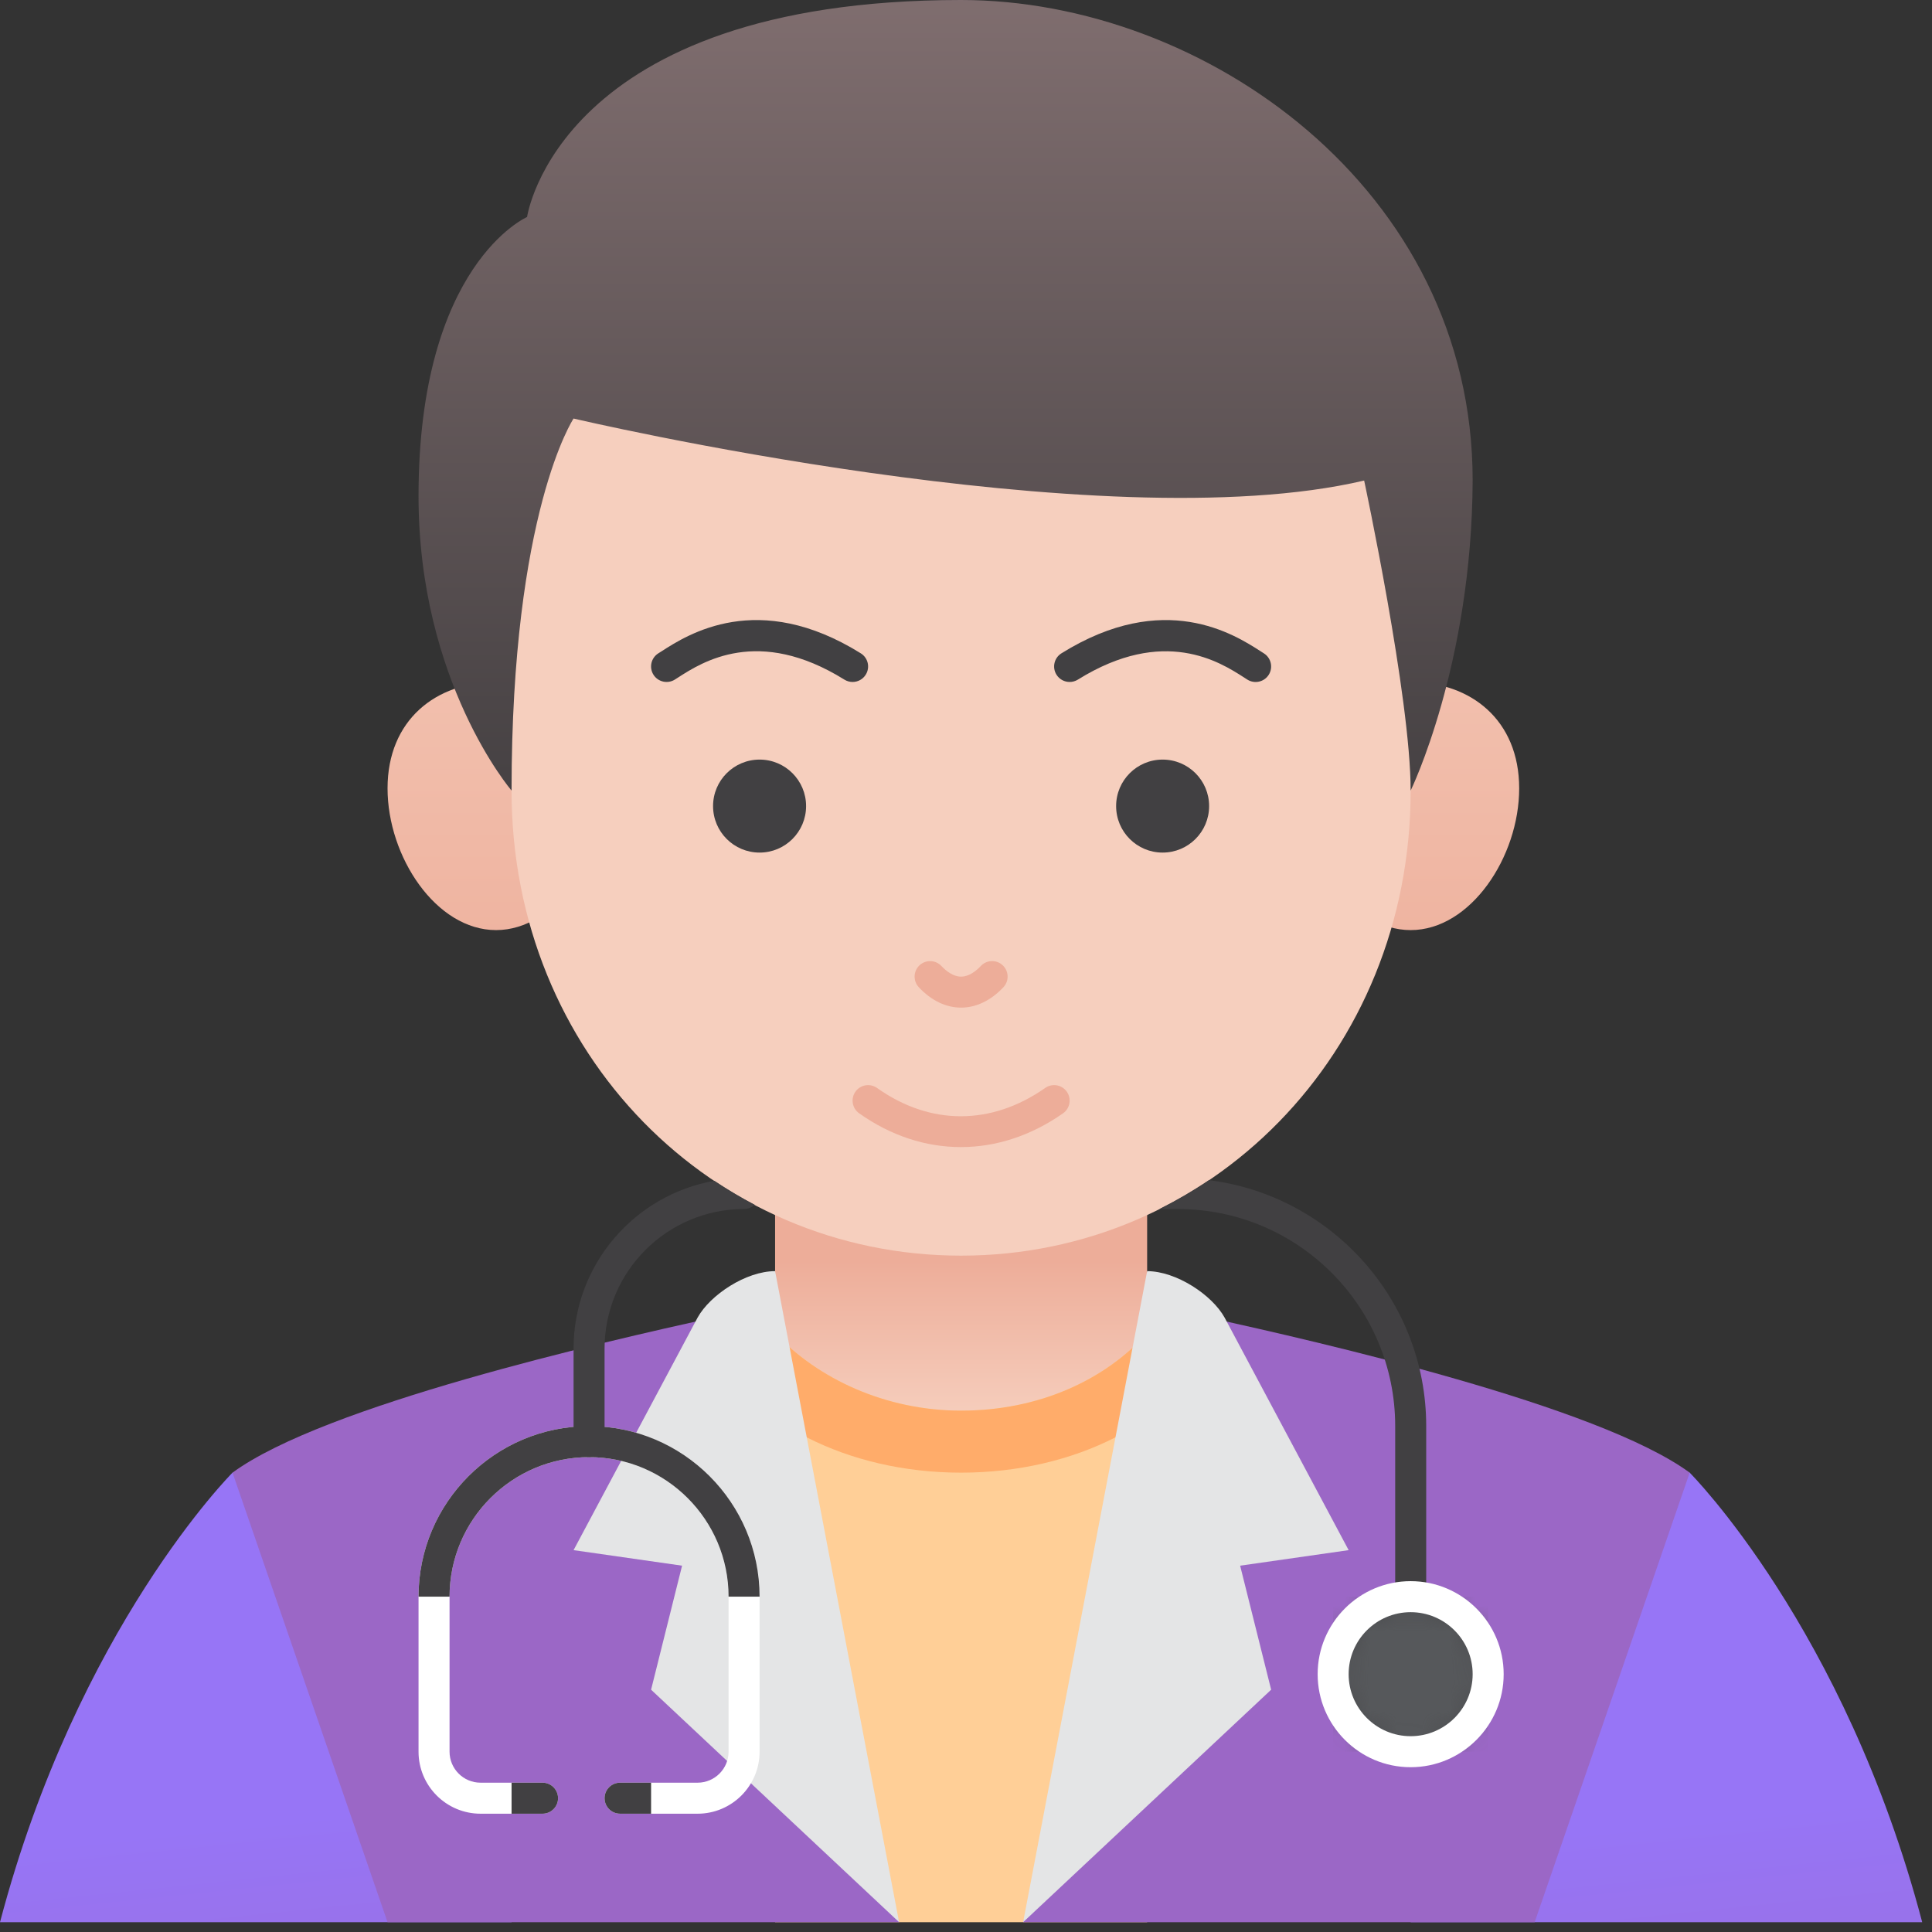
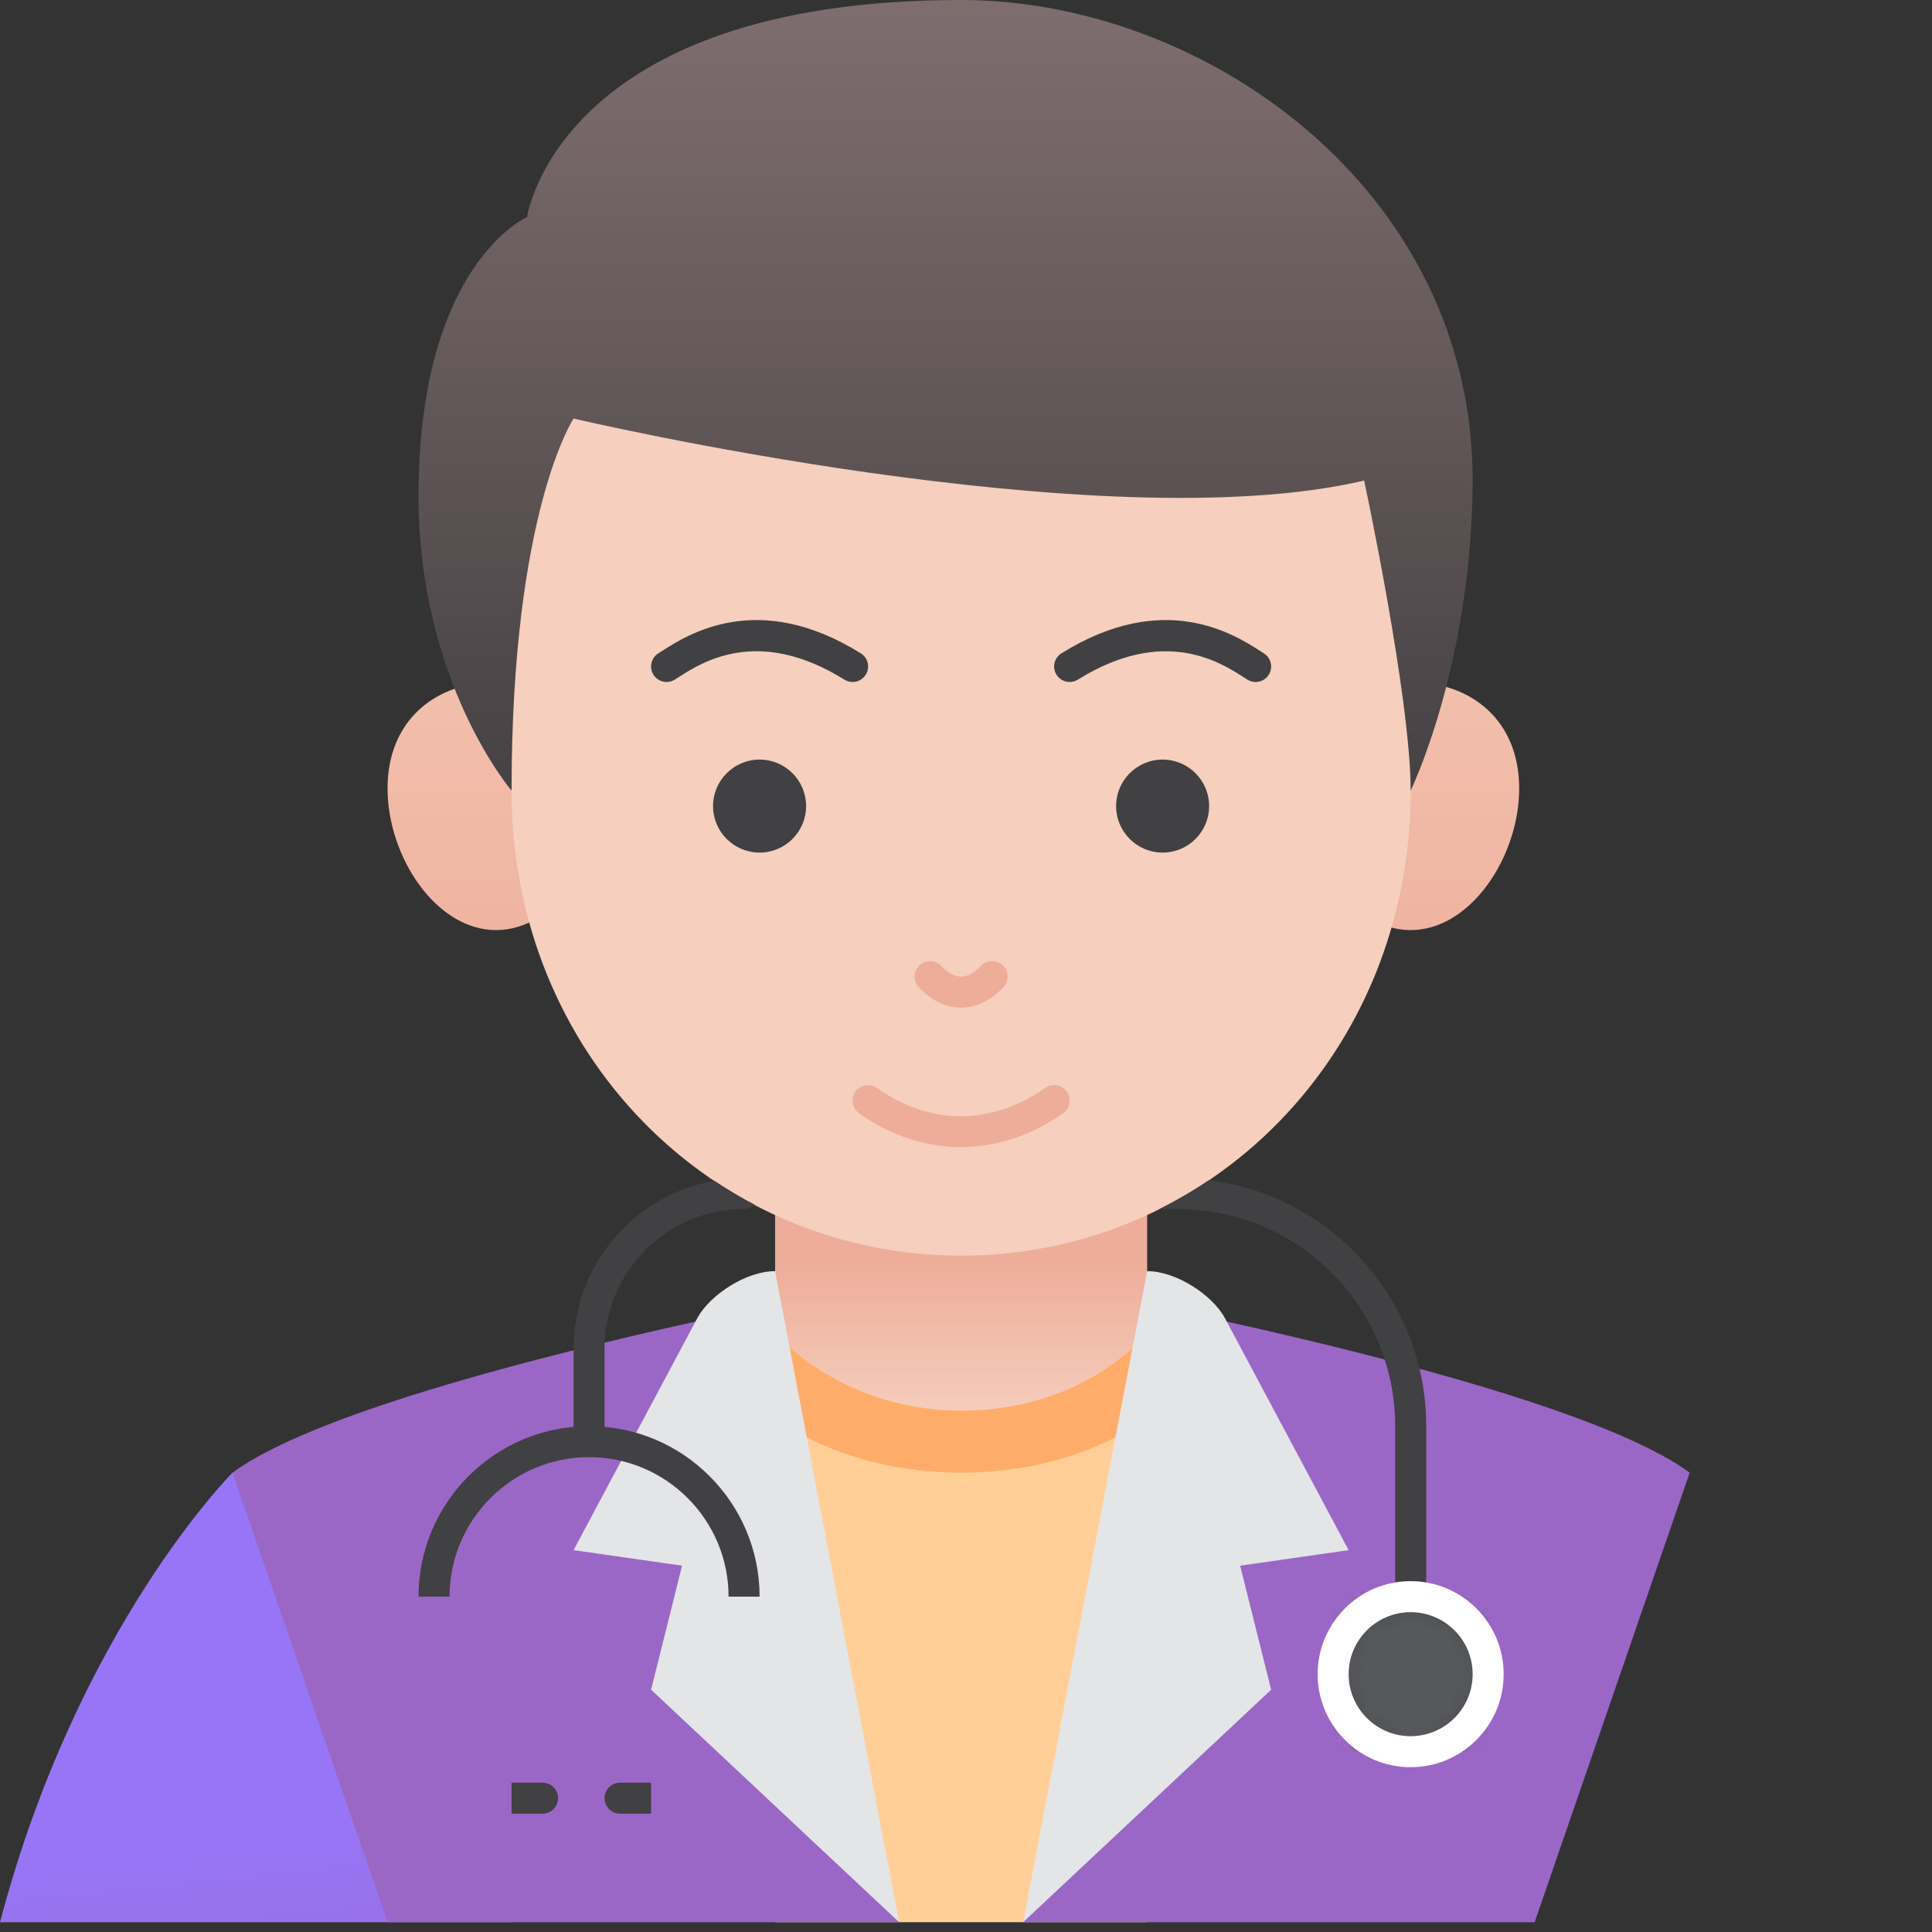
<svg xmlns="http://www.w3.org/2000/svg" width="74" height="74" viewBox="0 0 74 74" fill="none">
  <rect x="0" y="0" width="74" height="74" fill="#333333" stroke="none" />
  <path d="M29.688 43.938H43.938V56.406H29.688V43.938Z" fill="url(#paint0_linear_3126_320)" />
  <path d="M29.688 51.062C31.313 52.793 33.899 54.031 36.812 54.031C39.792 54.031 42.321 52.86 43.938 51.062V73.626H36.812H29.688V51.062Z" fill="url(#paint1_linear_3126_320)" />
  <path d="M29.687 51.062C31.312 52.793 33.898 54.031 36.812 54.031C39.792 54.031 42.32 52.86 43.937 51.062C44.595 51.208 45.409 51.404 46.327 51.641C44.946 54.415 41.213 56.406 36.812 56.406C32.411 56.406 28.678 54.415 27.297 51.641C28.215 51.404 29.029 51.209 29.687 51.062Z" fill="url(#paint2_linear_3126_320)" />
  <path d="M19.594 57.593L8.906 56.406C8.906 56.406 2.969 62.344 0 73.625H19.594V57.593Z" fill="url(#paint3_linear_3126_320)" />
  <path d="M27.312 50.469C23.08 51.406 12.416 53.832 8.906 56.406L14.844 73.625H34.438L27.312 50.469Z" fill="url(#paint4_linear_3126_320)" />
-   <path d="M54.031 57.593L64.719 56.406C64.719 56.406 70.656 62.344 73.625 73.625H54.031V57.593Z" fill="url(#paint5_linear_3126_320)" />
  <path d="M46.312 50.469C50.545 51.406 61.209 53.832 64.719 56.406L58.781 73.625H39.188L46.312 50.469Z" fill="url(#paint6_linear_3126_320)" />
  <path d="M58.188 30.196C58.188 32.819 56.327 35.625 54.031 35.625C51.736 35.625 49.875 32.819 49.875 30.196C49.875 27.573 51.736 26.125 54.031 26.125C56.327 26.125 58.188 27.573 58.188 30.196Z" fill="url(#paint7_linear_3126_320)" />
  <path d="M23.156 30.196C23.156 32.819 21.295 35.625 19 35.625C16.705 35.625 14.844 32.819 14.844 30.196C14.844 27.573 16.705 26.125 19 26.125C21.295 26.125 23.156 27.573 23.156 30.196Z" fill="url(#paint8_linear_3126_320)" />
  <path d="M51.656 15.438H21.969C20.64 15.76 19.594 17.039 19.594 18.406V30.285C19.594 40.375 27.312 48.094 36.812 48.094C46.312 48.094 54.031 40.375 54.031 30.285V18.406C54.031 17.035 52.99 15.756 51.656 15.438Z" fill="url(#paint9_linear_3126_320)" />
  <path d="M36.812 0C46.126 0 56.406 7.237 56.406 18.406C56.375 25.479 54.031 30.281 54.031 30.281C54.031 26.719 52.25 18.406 52.25 18.406C42.156 20.781 21.969 16.031 21.969 16.031C21.969 16.031 19.594 19.594 19.594 30.281C19.594 30.281 16.031 26.125 16.031 19C16.031 10.115 20.188 8.312 20.188 8.312C20.188 8.312 21.375 0 36.812 0Z" fill="url(#paint10_linear_3126_320)" />
  <path d="M36.803 43.936C35.461 43.936 34.122 43.504 32.906 42.641C32.639 42.451 32.576 42.08 32.766 41.812C32.956 41.545 33.327 41.483 33.594 41.672C35.627 43.117 37.974 43.116 40.035 41.67C40.303 41.482 40.674 41.547 40.862 41.815C41.05 42.084 40.985 42.454 40.717 42.642C39.487 43.505 38.143 43.936 36.803 43.936Z" fill="url(#paint11_linear_3126_320)" />
  <path d="M29.094 32.656C30.078 32.656 30.875 31.859 30.875 30.875C30.875 29.891 30.078 29.094 29.094 29.094C28.11 29.094 27.312 29.891 27.312 30.875C27.312 31.859 28.11 32.656 29.094 32.656Z" fill="url(#paint12_linear_3126_320)" />
  <path d="M44.531 32.656C45.515 32.656 46.312 31.859 46.312 30.875C46.312 29.891 45.515 29.094 44.531 29.094C43.547 29.094 42.75 29.891 42.75 30.875C42.75 31.859 43.547 32.656 44.531 32.656Z" fill="url(#paint13_linear_3126_320)" />
  <path d="M32.656 26.121C32.548 26.121 32.44 26.092 32.342 26.031C29.041 23.976 26.892 25.358 25.974 25.949L25.849 26.029C25.571 26.204 25.205 26.121 25.03 25.845C24.854 25.567 24.937 25.201 25.214 25.025L25.332 24.951C26.343 24.299 29.033 22.571 32.97 25.024C33.249 25.197 33.334 25.563 33.16 25.841C33.048 26.022 32.854 26.121 32.656 26.121Z" fill="url(#paint14_linear_3126_320)" />
  <path d="M40.97 26.121C40.771 26.121 40.578 26.022 40.465 25.841C40.292 25.563 40.377 25.197 40.655 25.024C44.593 22.57 47.282 24.3 48.294 24.951L48.411 25.026C48.688 25.201 48.77 25.568 48.596 25.845C48.421 26.122 48.054 26.205 47.776 26.03L47.652 25.95C46.734 25.36 44.583 23.977 41.283 26.032C41.185 26.092 41.077 26.121 40.97 26.121Z" fill="url(#paint15_linear_3126_320)" />
  <path d="M36.81 38.594C36.809 38.594 36.808 38.594 36.807 38.594C36.228 38.593 35.669 38.323 35.192 37.813C34.968 37.574 34.98 37.198 35.219 36.973C35.458 36.75 35.834 36.761 36.059 37.001C36.232 37.185 36.503 37.406 36.809 37.407H36.81C37.119 37.407 37.393 37.185 37.568 36.999C37.793 36.76 38.169 36.749 38.408 36.974C38.646 37.2 38.657 37.575 38.432 37.814C37.95 38.325 37.39 38.594 36.81 38.594Z" fill="url(#paint16_linear_3126_320)" />
  <path d="M29.688 48.688L34.438 73.625L24.938 64.719L26.125 59.969L21.969 59.374L26.719 50.468C27.201 49.596 28.574 48.688 29.688 48.688Z" fill="url(#paint17_linear_3126_320)" />
  <path d="M43.938 48.688L39.188 73.625L48.688 64.719L47.5 59.969L51.656 59.374L46.906 50.468C46.424 49.596 45.051 48.688 43.938 48.688Z" fill="url(#paint18_linear_3126_320)" />
-   <path d="M26.719 69.469H23.75C23.422 69.469 23.156 69.203 23.156 68.875C23.156 68.547 23.422 68.281 23.75 68.281H26.719C27.374 68.281 27.906 67.749 27.906 67.094V61.156C27.906 58.209 25.509 55.812 22.562 55.812C19.616 55.812 17.219 58.209 17.219 61.156V67.094C17.219 67.749 17.751 68.281 18.406 68.281H20.781C21.109 68.281 21.375 68.547 21.375 68.875C21.375 69.203 21.109 69.469 20.781 69.469H18.406C17.096 69.469 16.031 68.404 16.031 67.094V61.156C16.031 57.555 18.961 54.625 22.562 54.625C26.164 54.625 29.094 57.555 29.094 61.156V67.094C29.094 68.404 28.029 69.469 26.719 69.469Z" fill="white" />
  <path d="M22.562 54.625C18.961 54.625 16.031 57.555 16.031 61.156H17.219C17.219 58.209 19.616 55.812 22.562 55.812C25.509 55.812 27.906 58.209 27.906 61.156H29.094C29.094 57.555 26.164 54.625 22.562 54.625Z" fill="url(#paint19_linear_3126_320)" />
  <path d="M20.781 68.281H19.594V69.469H20.781C21.109 69.469 21.375 69.203 21.375 68.875C21.375 68.547 21.109 68.281 20.781 68.281Z" fill="url(#paint20_linear_3126_320)" />
  <path d="M23.75 68.281H24.938V69.469H23.75C23.422 69.469 23.156 69.203 23.156 68.875C23.156 68.547 23.422 68.281 23.75 68.281Z" fill="url(#paint21_linear_3126_320)" />
  <path d="M46.304 45.203C45.697 45.612 45.063 45.981 44.406 46.31H45.127C49.71 46.31 53.439 50.039 53.439 54.622V61.747C53.439 62.076 53.705 62.341 54.033 62.341C54.361 62.341 54.627 62.076 54.627 61.747V54.622C54.627 49.784 50.987 45.786 46.304 45.203Z" fill="url(#paint22_linear_3126_320)" />
  <path d="M27.361 45.227C24.302 45.767 21.969 48.439 21.969 51.651V55.214C21.969 55.542 22.235 55.808 22.562 55.808C22.89 55.808 23.156 55.542 23.156 55.214V51.651C23.156 48.705 25.554 46.308 28.5 46.308C28.657 46.308 28.799 46.244 28.905 46.144C28.373 45.865 27.858 45.559 27.361 45.227Z" fill="url(#paint23_linear_3126_320)" />
  <path d="M54.031 67.094C55.671 67.094 57 65.765 57 64.125C57 62.485 55.671 61.156 54.031 61.156C52.392 61.156 51.062 62.485 51.062 64.125C51.062 65.765 52.392 67.094 54.031 67.094Z" fill="url(#paint24_linear_3126_320)" />
  <path d="M54.031 67.094C55.671 67.094 57 65.765 57 64.125C57 62.485 55.671 61.156 54.031 61.156C52.392 61.156 51.062 62.485 51.062 64.125C51.062 65.765 52.392 67.094 54.031 67.094Z" fill="url(#paint25_linear_3126_320)" />
  <mask id="mask0_3126_320" style="mask-type:luminance" maskUnits="userSpaceOnUse" x="51" y="61" width="6" height="7">
    <path d="M54.031 67.094C55.671 67.094 57 65.765 57 64.125C57 62.485 55.671 61.156 54.031 61.156C52.392 61.156 51.062 62.485 51.062 64.125C51.062 65.765 52.392 67.094 54.031 67.094Z" fill="white" />
  </mask>
  <g mask="url(#mask0_3126_320)">
    <path d="M51.062 61.156H57V67.094H51.062V61.156Z" fill="url(#paint26_linear_3126_320)" />
  </g>
  <path d="M54.031 67.688C52.066 67.688 50.469 66.09 50.469 64.125C50.469 62.16 52.066 60.562 54.031 60.562C55.996 60.562 57.594 62.16 57.594 64.125C57.594 66.09 55.996 67.688 54.031 67.688ZM54.031 61.75C52.721 61.75 51.656 62.815 51.656 64.125C51.656 65.435 52.721 66.5 54.031 66.5C55.341 66.5 56.406 65.435 56.406 64.125C56.406 62.815 55.341 61.75 54.031 61.75Z" fill="white" />
  <defs>
    <linearGradient id="paint0_linear_3126_320" x1="36.812" y1="54.526" x2="36.812" y2="48.291" gradientUnits="userSpaceOnUse">
      <stop stop-color="#F6CFBE" />
      <stop offset="1" stop-color="#EDAD99" />
    </linearGradient>
    <linearGradient id="paint1_linear_3126_320" x1="36.31" y1="43.509" x2="36.155" y2="37.693" gradientUnits="userSpaceOnUse">
      <stop stop-color="#FFCF97" />
      <stop offset="1" stop-color="#FFAC6A" />
    </linearGradient>
    <linearGradient id="paint2_linear_3126_320" x1="38.073" y1="30.414" x2="37.479" y2="40.408" gradientUnits="userSpaceOnUse">
      <stop stop-color="#FFCF97" />
      <stop offset="1" stop-color="#FFAC6A" />
    </linearGradient>
    <linearGradient id="paint3_linear_3126_320" x1="11.436" y1="89.373" x2="9.406" y2="69.864" gradientUnits="userSpaceOnUse">
      <stop stop-color="#9B67C6" />
      <stop offset="1" stop-color="#9775F6" />
    </linearGradient>
    <linearGradient id="paint4_linear_3126_320" x1="19.354" y1="84.951" x2="17.488" y2="101.001" gradientUnits="userSpaceOnUse">
      <stop stop-color="#9B67C6" />
      <stop offset="1" stop-color="#9775F6" />
    </linearGradient>
    <linearGradient id="paint5_linear_3126_320" x1="65.467" y1="89.373" x2="63.437" y2="69.864" gradientUnits="userSpaceOnUse">
      <stop stop-color="#9B67C6" />
      <stop offset="1" stop-color="#9775F6" />
    </linearGradient>
    <linearGradient id="paint6_linear_3126_320" x1="49.635" y1="84.951" x2="47.769" y2="101.001" gradientUnits="userSpaceOnUse">
      <stop stop-color="#9B67C6" />
      <stop offset="1" stop-color="#9775F6" />
    </linearGradient>
    <linearGradient id="paint7_linear_3126_320" x1="54.031" y1="12.865" x2="54.031" y2="41.765" gradientUnits="userSpaceOnUse">
      <stop stop-color="#F6CFBE" />
      <stop offset="1" stop-color="#EDAD99" />
    </linearGradient>
    <linearGradient id="paint8_linear_3126_320" x1="19" y1="12.865" x2="19" y2="41.765" gradientUnits="userSpaceOnUse">
      <stop stop-color="#F6CFBE" />
      <stop offset="1" stop-color="#EDAD99" />
    </linearGradient>
    <linearGradient id="paint9_linear_3126_320" x1="39.696" y1="10.195" x2="41.329" y2="1.734" gradientUnits="userSpaceOnUse">
      <stop stop-color="#F6CFBE" />
      <stop offset="1" stop-color="#EDAD99" />
    </linearGradient>
    <linearGradient id="paint10_linear_3126_320" x1="36.219" y1="-11.43" x2="36.219" y2="37.97" gradientUnits="userSpaceOnUse">
      <stop stop-color="#957E7F" />
      <stop offset="1" stop-color="#373638" />
    </linearGradient>
    <linearGradient id="paint11_linear_3126_320" x1="37.532" y1="31.372" x2="37.235" y2="35.825" gradientUnits="userSpaceOnUse">
      <stop stop-color="#F6CFBE" />
      <stop offset="1" stop-color="#EDAD99" />
    </linearGradient>
    <linearGradient id="paint12_linear_3126_320" x1="28.949" y1="50.172" x2="29.023" y2="40.302" gradientUnits="userSpaceOnUse">
      <stop stop-color="#58595B" />
      <stop offset="1" stop-color="#414042" />
    </linearGradient>
    <linearGradient id="paint13_linear_3126_320" x1="44.386" y1="50.26" x2="44.46" y2="40.389" gradientUnits="userSpaceOnUse">
      <stop stop-color="#58595B" />
      <stop offset="1" stop-color="#414042" />
    </linearGradient>
    <linearGradient id="paint14_linear_3126_320" x1="28.856" y1="57.198" x2="28.955" y2="44.037" gradientUnits="userSpaceOnUse">
      <stop stop-color="#58595B" />
      <stop offset="1" stop-color="#414042" />
    </linearGradient>
    <linearGradient id="paint15_linear_3126_320" x1="44.292" y1="57.315" x2="44.392" y2="44.153" gradientUnits="userSpaceOnUse">
      <stop stop-color="#58595B" />
      <stop offset="1" stop-color="#414042" />
    </linearGradient>
    <linearGradient id="paint16_linear_3126_320" x1="23.137" y1="40.395" x2="27.85" y2="39.43" gradientUnits="userSpaceOnUse">
      <stop stop-color="#F6CFBE" />
      <stop offset="1" stop-color="#EDAD99" />
    </linearGradient>
    <linearGradient id="paint17_linear_3126_320" x1="34.374" y1="92.96" x2="33.199" y2="87.607" gradientUnits="userSpaceOnUse">
      <stop stop-color="#EFF0F0" />
      <stop offset="1" stop-color="#E4E5E6" />
    </linearGradient>
    <linearGradient id="paint18_linear_3126_320" x1="39.252" y1="92.96" x2="40.427" y2="87.607" gradientUnits="userSpaceOnUse">
      <stop stop-color="#EFF0F0" />
      <stop offset="1" stop-color="#E4E5E6" />
    </linearGradient>
    <linearGradient id="paint19_linear_3126_320" x1="20.562" y1="44.942" x2="20.71" y2="46.13" gradientUnits="userSpaceOnUse">
      <stop stop-color="#58595B" />
      <stop offset="1" stop-color="#414042" />
    </linearGradient>
    <linearGradient id="paint20_linear_3126_320" x1="20.546" y1="69.866" x2="20.534" y2="69.734" gradientUnits="userSpaceOnUse">
      <stop stop-color="#58595B" />
      <stop offset="1" stop-color="#414042" />
    </linearGradient>
    <linearGradient id="paint21_linear_3126_320" x1="23.986" y1="69.866" x2="23.997" y2="69.734" gradientUnits="userSpaceOnUse">
      <stop stop-color="#58595B" />
      <stop offset="1" stop-color="#414042" />
    </linearGradient>
    <linearGradient id="paint22_linear_3126_320" x1="48.428" y1="41.457" x2="48.576" y2="42.644" gradientUnits="userSpaceOnUse">
      <stop stop-color="#58595B" />
      <stop offset="1" stop-color="#414042" />
    </linearGradient>
    <linearGradient id="paint23_linear_3126_320" x1="24.652" y1="44.426" x2="24.801" y2="45.614" gradientUnits="userSpaceOnUse">
      <stop stop-color="#58595B" />
      <stop offset="1" stop-color="#414042" />
    </linearGradient>
    <linearGradient id="paint24_linear_3126_320" x1="60.07" y1="66.268" x2="61.508" y2="66.778" gradientUnits="userSpaceOnUse">
      <stop stop-color="#6C6F73" />
      <stop offset="1" stop-color="#56585B" />
    </linearGradient>
    <linearGradient id="paint25_linear_3126_320" x1="42.423" y1="62.581" x2="47.074" y2="63.2" gradientUnits="userSpaceOnUse">
      <stop stop-color="#58595B" />
      <stop offset="1" stop-color="#414042" />
    </linearGradient>
    <linearGradient id="paint26_linear_3126_320" x1="42.423" y1="62.581" x2="47.074" y2="63.2" gradientUnits="userSpaceOnUse">
      <stop stop-color="#6C6F73" />
      <stop offset="1" stop-color="#56585B" />
    </linearGradient>
  </defs>
</svg>